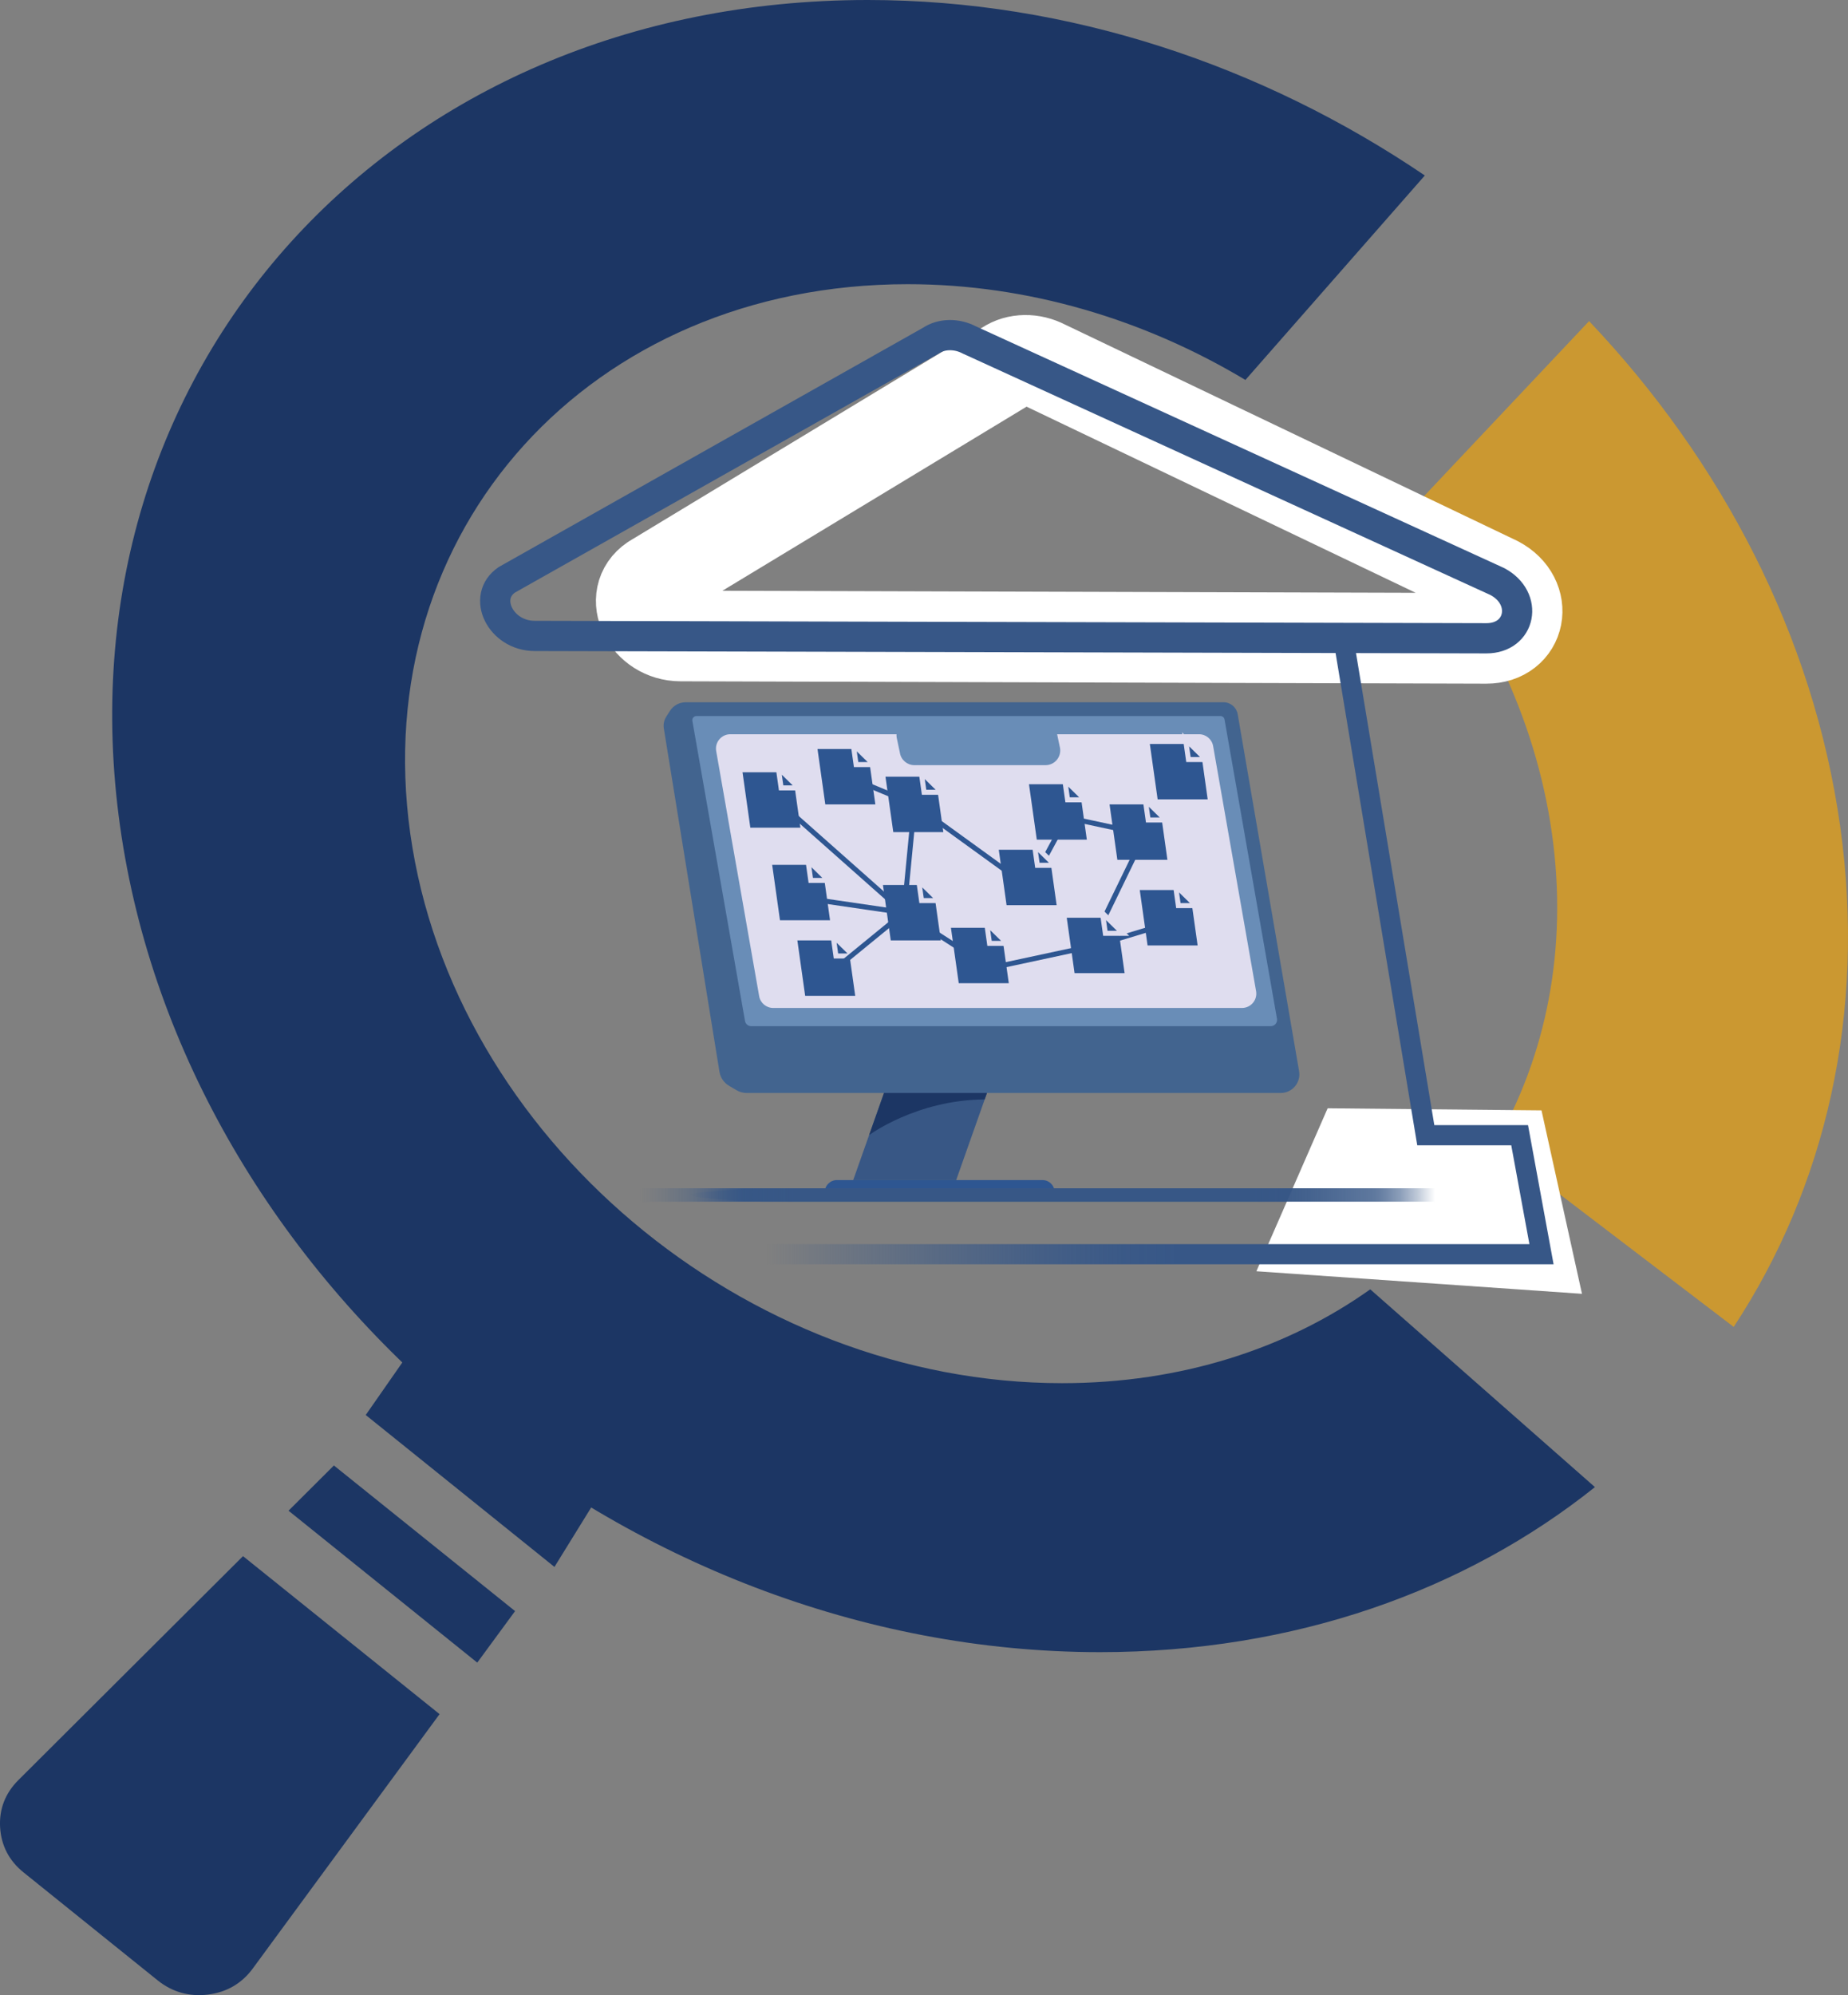
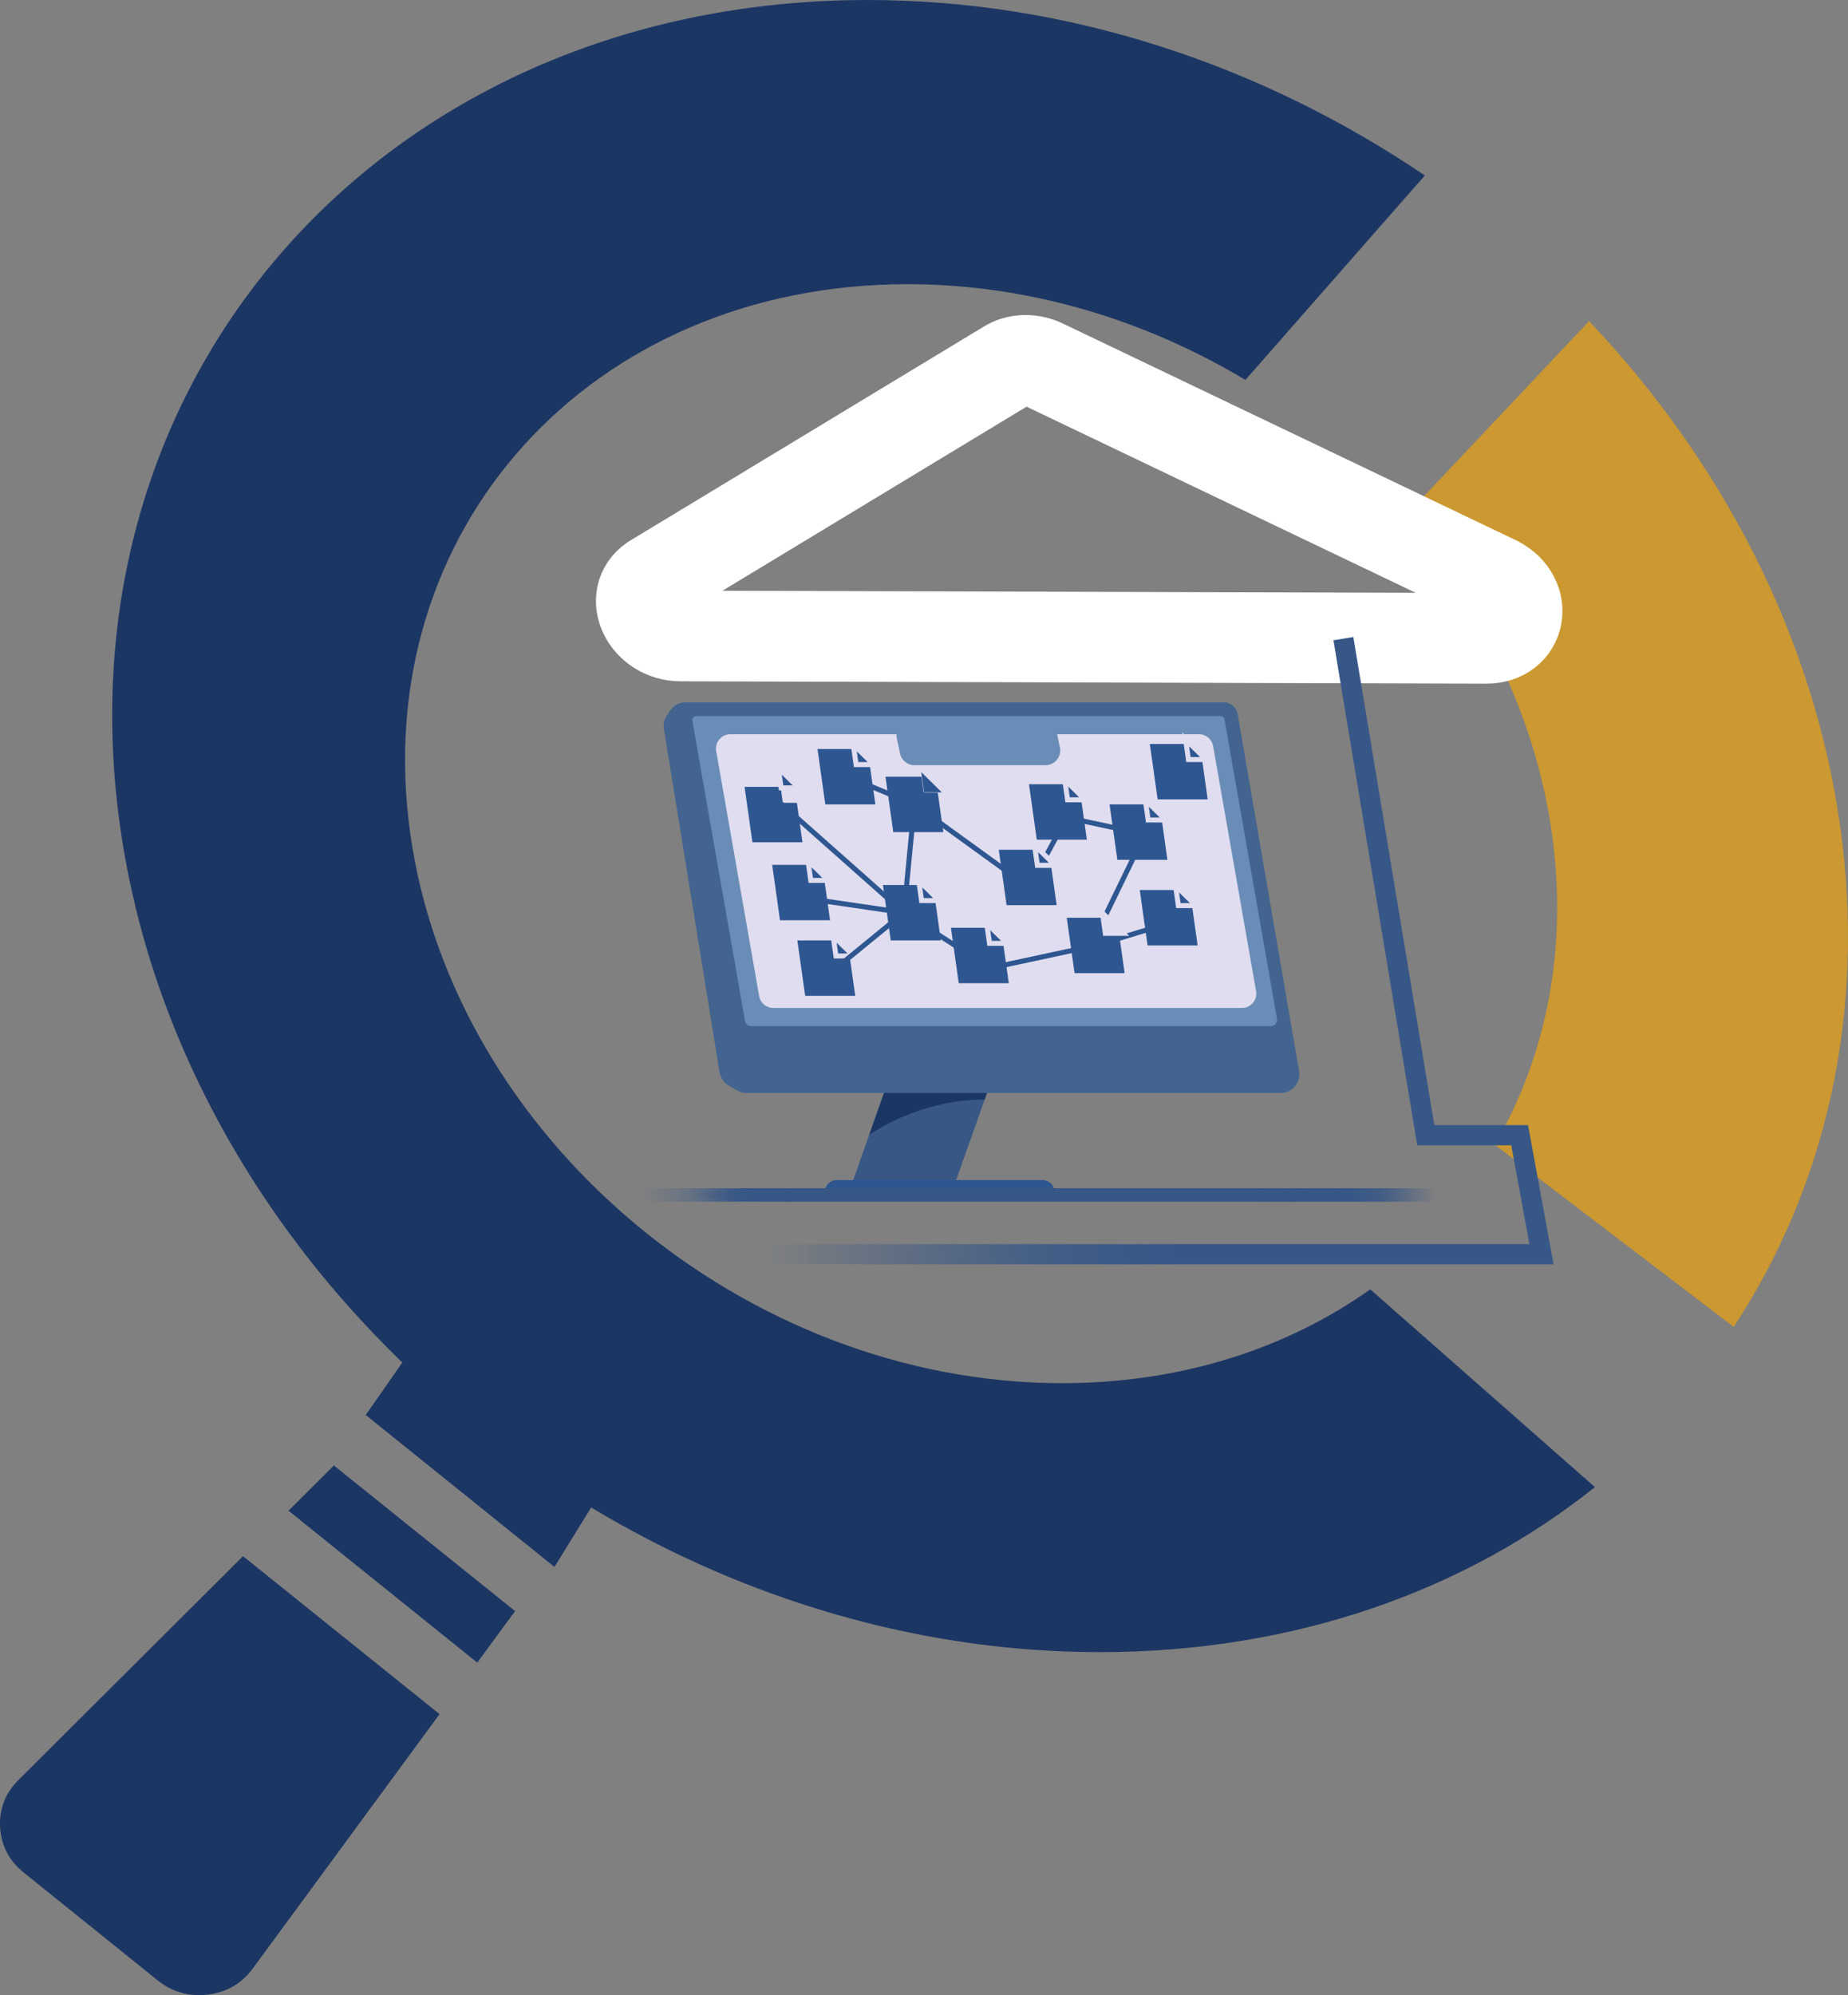
<svg xmlns="http://www.w3.org/2000/svg" id="uuid-8d83954d-3f16-4a0a-a3fe-189e62cd831b" viewBox="0 0 367 396.08">
  <rect x="0" y="0" width="367" height="396.08" fill="#808080" stroke="none" />
  <defs>
    <linearGradient id="uuid-09e370df-ee92-4408-a183-e4c4a49be94f" x1="127.02" y1="237.24" x2="299.12" y2="237.24" gradientUnits="userSpaceOnUse">
      <stop offset="0" stop-color="#375786" stop-opacity="0" />
      <stop offset=".02" stop-color="#375786" stop-opacity=".1" />
      <stop offset=".06" stop-color="#375786" stop-opacity=".37" />
      <stop offset=".1" stop-color="#375786" stop-opacity=".81" />
      <stop offset=".12" stop-color="#375786" />
      <stop offset=".25" stop-color="#375786" />
      <stop offset=".65" stop-color="#375786" />
      <stop offset=".82" stop-color="#375786" />
      <stop offset=".83" stop-color="#375786" stop-opacity=".79" />
      <stop offset=".84" stop-color="#375786" stop-opacity=".51" />
      <stop offset=".86" stop-color="#375786" stop-opacity=".29" />
      <stop offset=".87" stop-color="#375786" stop-opacity=".13" />
      <stop offset=".88" stop-color="#375786" stop-opacity=".03" />
      <stop offset=".89" stop-color="#375786" stop-opacity="0" />
    </linearGradient>
    <linearGradient id="uuid-1cd1d458-3d1e-459c-8109-9d519cb6941d" x1="152.18" y1="188.73" x2="308.53" y2="188.73" gradientUnits="userSpaceOnUse">
      <stop offset="0" stop-color="#375787" stop-opacity="0" />
      <stop offset=".08" stop-color="#375787" stop-opacity=".22" />
      <stop offset=".22" stop-color="#375787" stop-opacity=".55" />
      <stop offset=".34" stop-color="#375787" stop-opacity=".8" />
      <stop offset=".45" stop-color="#375787" stop-opacity=".95" />
      <stop offset=".52" stop-color="#375787" />
      <stop offset=".65" stop-color="#375787" />
      <stop offset=".67" stop-color="#375787" />
      <stop offset="1" stop-color="#375787" />
    </linearGradient>
    <linearGradient id="uuid-82a295ae-2645-452b-948c-c2d5c90f3065" x1="137.02" y1="237.24" x2="309.12" y2="237.24" gradientUnits="userSpaceOnUse">
      <stop offset="0" stop-color="#375786" stop-opacity="0" />
      <stop offset=".04" stop-color="#375786" stop-opacity=".36" />
      <stop offset=".08" stop-color="#375786" stop-opacity=".71" />
      <stop offset=".11" stop-color="#375786" stop-opacity=".92" />
      <stop offset=".12" stop-color="#375786" />
      <stop offset=".25" stop-color="#375786" />
      <stop offset=".65" stop-color="#375786" />
      <stop offset=".71" stop-color="#375786" stop-opacity=".94" />
      <stop offset=".79" stop-color="#375786" stop-opacity=".8" />
      <stop offset=".8" stop-color="#375786" stop-opacity=".74" />
      <stop offset=".82" stop-color="#375786" stop-opacity=".57" />
      <stop offset=".84" stop-color="#375786" stop-opacity=".31" />
      <stop offset=".86" stop-color="#375786" stop-opacity="0" />
      <stop offset="1" stop-color="#375786" stop-opacity="0" />
    </linearGradient>
  </defs>
  <g id="uuid-011d2728-2f9d-4171-845c-9e64b17e0dfe">
    <polygon points="202.78 197.83 189.89 234.28 169.44 234.28 182.33 197.83 202.78 197.83" style="fill:#385785;" />
    <path d="M254.32,216.99h-106.04c-.71,0-1.4-.19-2.01-.55l-1.48-.87c-1.02-.6-1.72-1.62-1.91-2.79l-11.05-68.18c-.13-.81.05-1.64.49-2.33l.73-1.14c.68-1.07,1.86-1.71,3.12-1.71h106.82c1.39,0,2.58,1.01,2.81,2.38l12.19,70.86c.39,2.26-1.35,4.33-3.65,4.33Z" style="fill:#42648f;" />
    <path d="M149.19,203.73c-.62,0-1.14-.44-1.24-1.05l-10.45-59.57c-.08-.5.3-.96.81-.96h104.06c.4,0,.74.29.81.68l10.42,59.43c.13.77-.46,1.47-1.24,1.47h-103.17Z" style="fill:#698db7;" />
    <path d="M150.76,197.75l-8.53-48.64c-.31-1.74,1.04-3.34,2.8-3.34h93.09c1.38,0,2.57.99,2.8,2.36l8.53,48.64c.31,1.74-1.04,3.34-2.8,3.34h-93.09c-1.38,0-2.57-.99-2.8-2.36Z" style="fill:#dfddef;" />
    <path d="M166.2,234.28h40.83c1.33,0,2.41,1.08,2.41,2.41h-45.65c0-1.33,1.08-2.41,2.41-2.41Z" style="fill:#2e5691;" />
    <path d="M175.56,216.99l-2.96,8.36s9.39-6.99,22.95-7.08l.45-1.28h-20.45Z" style="fill:#1c3664;" />
    <path d="M178.72,149.49l-.64-3.03c-.31-1.79,1.06-3.43,2.88-3.43h26.03c1.42,0,2.64,1.02,2.88,2.42l.64,3.03c.31,1.79-1.06,3.43-2.88,3.43h-26.03c-1.42,0-2.64-1.02-2.88-2.42Z" style="fill:#698db7;" />
    <path d="M298.71,238.57H127.42c-.22,0-.41-.59-.41-1.33s.18-1.33.41-1.33h171.29c.22,0,.41.59.41,1.33s-.18,1.33-.41,1.33Z" style="fill:url(#uuid-09e370df-ee92-4408-a183-e4c4a49be94f);" />
-     <path d="M155.02,156.21l-.41-2.89h-7.15l1.55,11h9.94l-1.1-7.82h-2.5c-.16,0-.31-.13-.33-.29Z" style="fill:#2e5691;" />
+     <path d="M155.02,156.21h-7.15l1.55,11h9.94l-1.1-7.82h-2.5c-.16,0-.31-.13-.33-.29Z" style="fill:#2e5691;" />
    <polygon points="155.13 156.42 154.56 152.41 158.64 156.42 155.13 156.42" style="fill:#2e5691;" />
    <path d="M155.26,153.8l2.16,2.12h-1.86l-.3-2.12M153.86,151.02l.41,2.92.3,2.12.12.86h5.17l-1.74-1.71-2.16-2.12-2.1-2.07h0Z" style="fill:#dfddef;" />
    <path d="M169.91,151.59l-.41-2.89h-7.15l1.55,11h9.94l-1.1-7.82h-2.5c-.16,0-.31-.13-.33-.29Z" style="fill:#2e5691;" />
    <polygon points="170.01 151.8 169.45 147.78 173.53 151.8 170.01 151.8" style="fill:#2e5691;" />
    <path d="M170.15,149.17l2.16,2.12h-1.86l-.3-2.12M168.75,146.39l.41,2.92.3,2.12.12.86h5.17l-1.74-1.71-2.16-2.12-2.1-2.07h0Z" style="fill:#dfddef;" />
    <path d="M160.91,174.59l-.41-2.89h-7.15l1.55,11h9.94l-1.1-7.82h-2.5c-.16,0-.31-.13-.33-.29Z" style="fill:#2e5691;" />
    <polygon points="161.01 174.8 160.45 170.78 164.53 174.8 161.01 174.8" style="fill:#2e5691;" />
    <path d="M161.15,172.17l2.16,2.12h-1.86l-.3-2.12M159.75,169.39l.41,2.92.3,2.12.12.86h5.17l-1.74-1.71-2.16-2.12-2.1-2.07h0Z" style="fill:#dfddef;" />
    <path d="M165.91,189.59l-.41-2.89h-7.15l1.55,11h9.94l-1.1-7.82h-2.5c-.16,0-.31-.13-.33-.29Z" style="fill:#2e5691;" />
    <polygon points="166.01 189.8 165.45 185.78 169.53 189.8 166.01 189.8" style="fill:#2e5691;" />
    <path d="M166.15,187.17l2.16,2.12h-1.86l-.3-2.12M164.75,184.39l.41,2.92.3,2.12.12.86h5.17l-1.74-1.71-2.16-2.12-2.1-2.07h0Z" style="fill:#dfddef;" />
    <path d="M227.91,162.59l-.41-2.89h-7.15l1.55,11h9.94l-1.1-7.82h-2.5c-.16,0-.31-.13-.33-.29Z" style="fill:#2e5691;" />
    <polygon points="228.01 162.8 227.45 158.78 231.53 162.8 228.01 162.8" style="fill:#2e5691;" />
    <path d="M228.15,160.17l2.16,2.12h-1.86l-.3-2.12M226.75,157.39l.41,2.92.3,2.12.12.86h5.17l-1.74-1.71-2.16-2.12-2.1-2.07h0Z" style="fill:#dfddef;" />
    <path d="M233.91,179.59l-.41-2.89h-7.15l1.55,11h9.94l-1.1-7.82h-2.5c-.16,0-.31-.13-.33-.29Z" style="fill:#2e5691;" />
    <polygon points="234.01 179.8 233.45 175.78 237.53 179.8 234.01 179.8" style="fill:#2e5691;" />
    <path d="M234.15,177.17l2.16,2.12h-1.86l-.3-2.12M232.75,174.39l.41,2.92.3,2.12.12.86h5.17l-1.74-1.71-2.16-2.12-2.1-2.07h0Z" style="fill:#dfddef;" />
    <path d="M182.91,178.59l-.41-2.89h-7.15l1.55,11h9.94l-1.1-7.82h-2.5c-.16,0-.31-.13-.33-.29Z" style="fill:#2e5691;" />
    <polygon points="183.01 178.8 182.45 174.78 186.53 178.8 183.01 178.8" style="fill:#2e5691;" />
    <path d="M183.15,176.17l2.16,2.12h-1.86l-.3-2.12M181.75,173.39l.41,2.92.3,2.12.12.86h5.17l-1.74-1.71-2.16-2.12-2.1-2.07h0Z" style="fill:#dfddef;" />
    <path d="M211.91,158.59l-.41-2.89h-7.15l1.55,11h9.94l-1.1-7.82h-2.5c-.16,0-.31-.13-.33-.29Z" style="fill:#2e5691;" />
    <polygon points="212.01 158.8 211.45 154.78 215.53 158.8 212.01 158.8" style="fill:#2e5691;" />
    <path d="M212.15,156.17l2.16,2.12h-1.86l-.3-2.12M210.75,153.39l.41,2.92.3,2.12.12.86h5.17l-1.74-1.71-2.16-2.12-2.1-2.07h0Z" style="fill:#dfddef;" />
    <path d="M235.91,150.59l-.41-2.89h-7.15l1.55,11h9.94l-1.1-7.82h-2.5c-.16,0-.31-.13-.33-.29Z" style="fill:#2e5691;" />
    <polygon points="236.01 150.8 235.45 146.78 239.53 150.8 236.01 150.8" style="fill:#2e5691;" />
    <path d="M236.15,148.17l2.16,2.12h-1.86l-.3-2.12M234.75,145.39l.41,2.92.3,2.12.12.86h5.17l-1.74-1.71-2.16-2.12-2.1-2.07h0Z" style="fill:#dfddef;" />
    <path d="M183.41,157.09l-.41-2.89h-7.15l1.55,11h9.94l-1.1-7.82h-2.5c-.16,0-.31-.13-.33-.29Z" style="fill:#2e5691;" />
    <polygon points="183.51 157.3 182.95 153.28 187.03 157.3 183.51 157.3" style="fill:#2e5691;" />
-     <path d="M183.65,154.67l2.16,2.12h-1.86l-.3-2.12M182.25,151.89l.41,2.92.3,2.12.12.86h5.17l-1.74-1.71-2.16-2.12-2.1-2.07h0Z" style="fill:#dfddef;" />
    <path d="M196.41,187.09l-.41-2.89h-7.15l1.55,11h9.94l-1.1-7.82h-2.5c-.16,0-.31-.13-.33-.29Z" style="fill:#2e5691;" />
    <polygon points="196.51 187.3 195.95 183.28 200.03 187.3 196.51 187.3" style="fill:#2e5691;" />
    <path d="M196.65,184.67l2.16,2.12h-1.86l-.3-2.12M195.25,181.89l.41,2.92.3,2.12.12.86h5.17l-1.74-1.71-2.16-2.12-2.1-2.07h0Z" style="fill:#dfddef;" />
    <polyline points="155.26 159.69 179.52 181.19 181.59 159.69 204.35 176.17 211.85 162.3 228.15 165.8 228.63 165.61" style="fill:none; stroke:#2e5691; stroke-miterlimit:10;" />
    <polyline points="164.84 193.19 179.52 181.19 196.65 192.19 217.59 187.69 234.15 182.67" style="fill:none; stroke:#2e5691; stroke-miterlimit:10;" />
    <line x1="168.31" y1="154.19" x2="181.59" y2="159.69" style="fill:none; stroke:#2e5691; stroke-miterlimit:10;" />
    <line x1="159.09" y1="178.2" x2="179.52" y2="181.19" style="fill:none; stroke:#2e5691; stroke-miterlimit:10;" />
    <line x1="226.35" y1="167.69" x2="217.59" y2="185.74" style="fill:none; stroke:#2e5691; stroke-miterlimit:10;" />
    <path d="M205.91,171.59l-.41-2.89h-7.15l1.55,11h9.94l-1.1-7.82h-2.5c-.16,0-.31-.13-.33-.29Z" style="fill:#2e5691;" />
    <polygon points="206.01 171.8 205.45 167.78 209.53 171.8 206.01 171.8" style="fill:#2e5691;" />
    <path d="M206.15,169.17l2.16,2.12h-1.86l-.3-2.12M204.75,166.39l.41,2.92.3,2.12.12.86h5.17l-1.74-1.71-2.16-2.12-2.1-2.07h0Z" style="fill:#dfddef;" />
    <path d="M219.41,185.09l-.41-2.89h-7.15l1.55,11h9.94l-1.1-7.82h-2.5c-.16,0-.31-.13-.33-.29Z" style="fill:#2e5691;" />
-     <polygon points="219.51 185.3 218.95 181.28 223.03 185.3 219.51 185.3" style="fill:#2e5691;" />
    <path d="M219.65,182.67l2.16,2.12h-1.86l-.3-2.12M218.25,179.89l.41,2.92.3,2.12.12.86h5.17l-1.74-1.71-2.16-2.12-2.1-2.07h0Z" style="fill:#dfddef;" />
    <path d="M316.75,295.23c-25.78,20.58-59.69,32.77-98.3,32.77-94.75,0-181.88-73.43-194.61-164C11.11,73.43,77.6,0,172.34,0c39.89,0,78.42,13.01,110.62,34.84l-35.63,40.59c-20.01-11.99-43.17-19.01-67.06-19.01-63.03,0-107.26,48.84-98.79,109.09,8.47,60.25,66.43,109.09,129.45,109.09,23.63,0,44.63-6.87,61.19-18.63l44.62,39.26Z" style="fill:#1c3664;" />
    <path d="M315.58,63.75c26.32,27.72,44.55,62.49,49.86,100.25,5.25,37.38-2.99,71.84-21.14,99.43l-47.44-36.16c10.17-17.56,14.57-38.83,11.35-61.75-3.28-23.32-13.97-44.94-29.51-62.67l36.87-39.09Z" style="fill:#cb9831;" />
    <path d="M87.29,340.3l-39.03-31.36L3.65,353.4c-2.61,2.6-3.84,5.77-3.63,9.39.22,3.6,1.78,6.63,4.66,8.94l26.68,21.47c2.89,2.3,6.25,3.24,9.96,2.78,3.7-.46,6.7-2.21,8.87-5.16l37.11-50.52Z" style="fill:#1c3664;" />
    <polygon points="102.29 319.85 66.31 290.94 57.3 299.92 94.78 330.08 102.29 319.85" style="fill:#1c3664;" />
    <polygon points="128.8 280.85 92.83 251.94 72.63 280.92 110.11 311.08 128.8 280.85" style="fill:#1c3664;" />
-     <polygon points="249.51 252.38 314.17 256.86 306.13 220.44 263.66 220.03 249.51 252.38" style="fill:#fff;" />
    <path d="M207.55,72.52l89.82,42.95c6.24,3.33,4.68,11.28-2.2,11.26l-160.01-.47c-6.75-.02-10.54-7.73-5.49-11.15l70.2-42.47c2.11-1.42,5.15-1.47,7.69-.11Z" style="fill:none; stroke:#fff; stroke-linecap:round; stroke-linejoin:round; stroke-width:18px;" />
-     <path d="M192.55,67.51l104.82,47.95c6.24,3.33,4.68,11.28-2.2,11.26l-189.01-.47c-6.75-.02-10.54-7.73-5.49-11.15l84.2-47.47c2.11-1.42,5.15-1.47,7.69-.11Z" style="fill:none; stroke:#375787; stroke-linecap:round; stroke-linejoin:round; stroke-width:6px;" />
    <polyline points="152.18 249 306.13 249 301.79 225.37 283.15 225.37 266.79 126.79" style="fill:none; stroke:url(#uuid-1cd1d458-3d1e-459c-8109-9d519cb6941d); stroke-miterlimit:10; stroke-width:4px;" />
    <path d="M308.71,238.57h-157.29c-.22,0-14.41-.59-14.41-1.33s14.18-1.33,14.41-1.33h157.29c.22,0,.41.59.41,1.33s-.18,1.33-.41,1.33Z" style="fill:url(#uuid-82a295ae-2645-452b-948c-c2d5c90f3065);" />
  </g>
</svg>